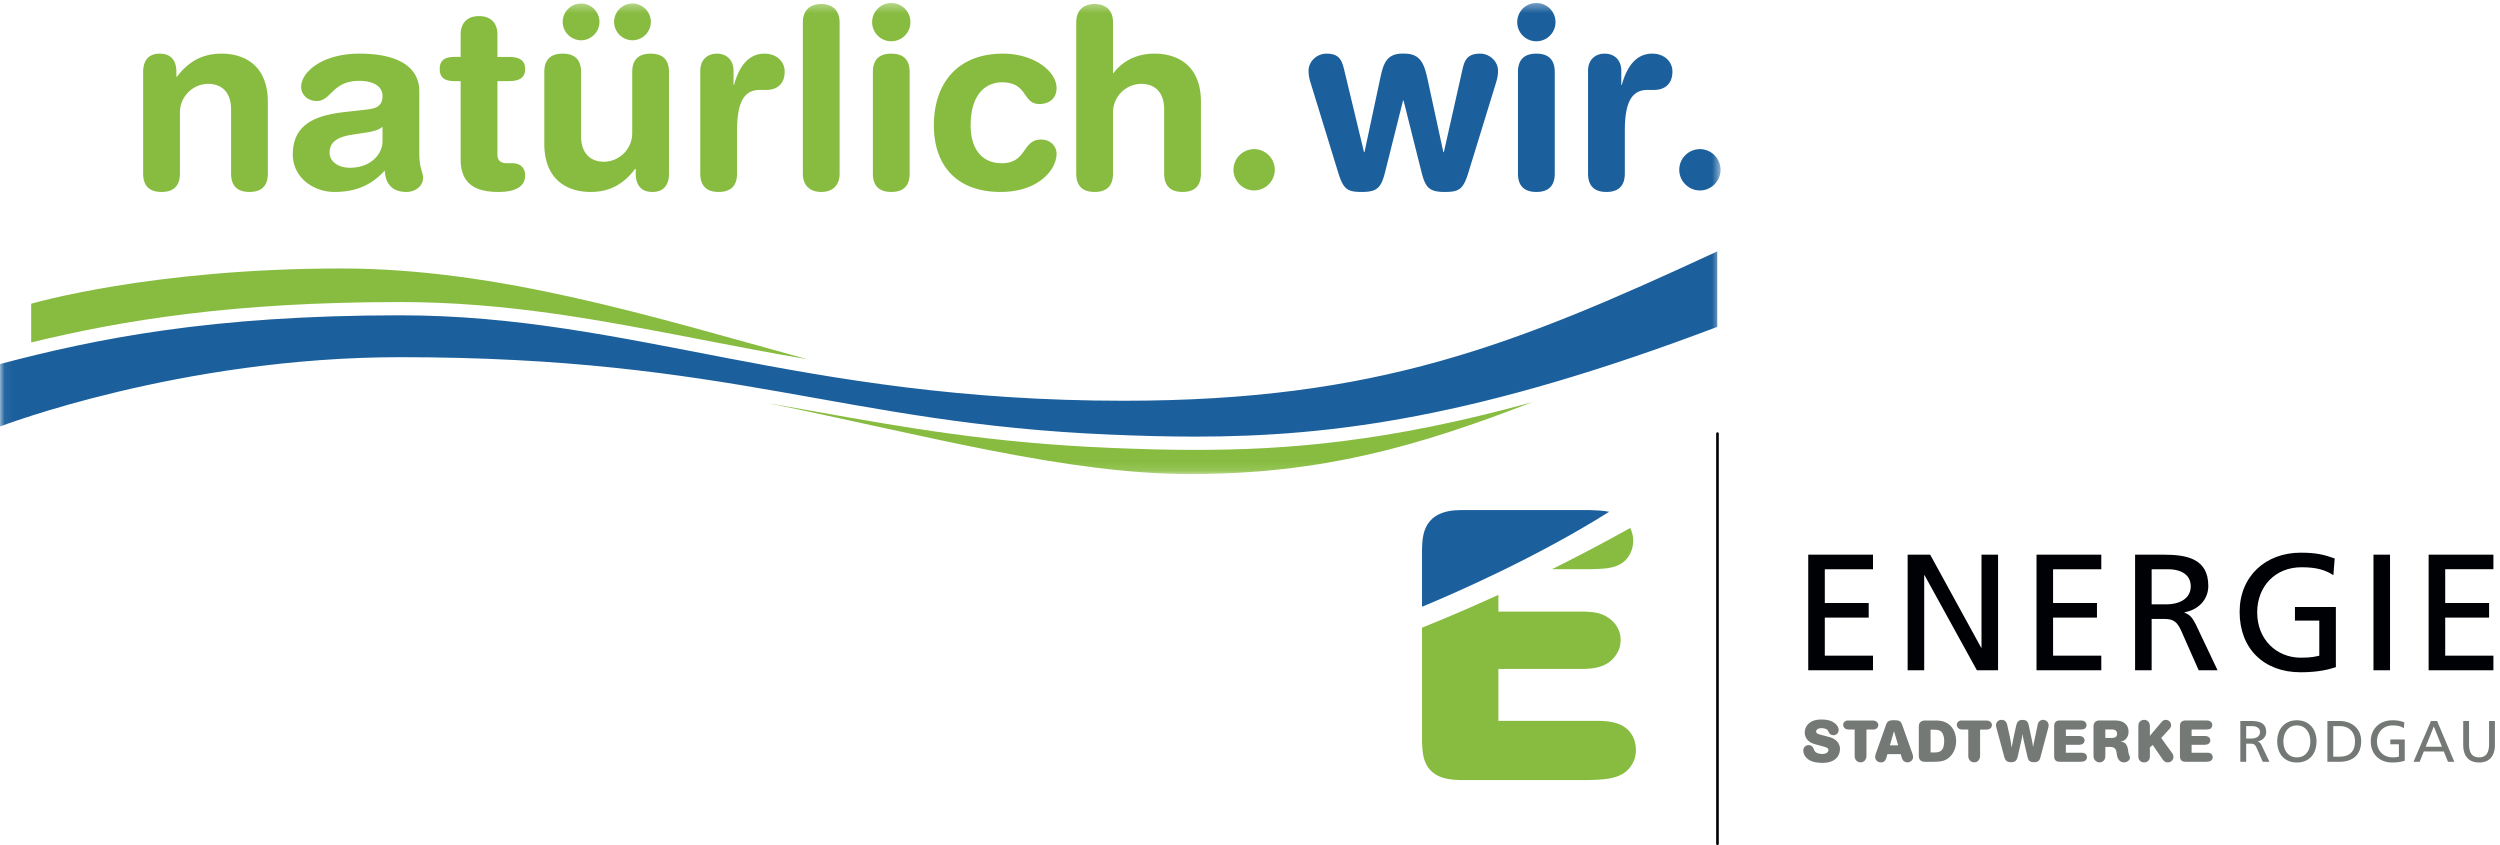
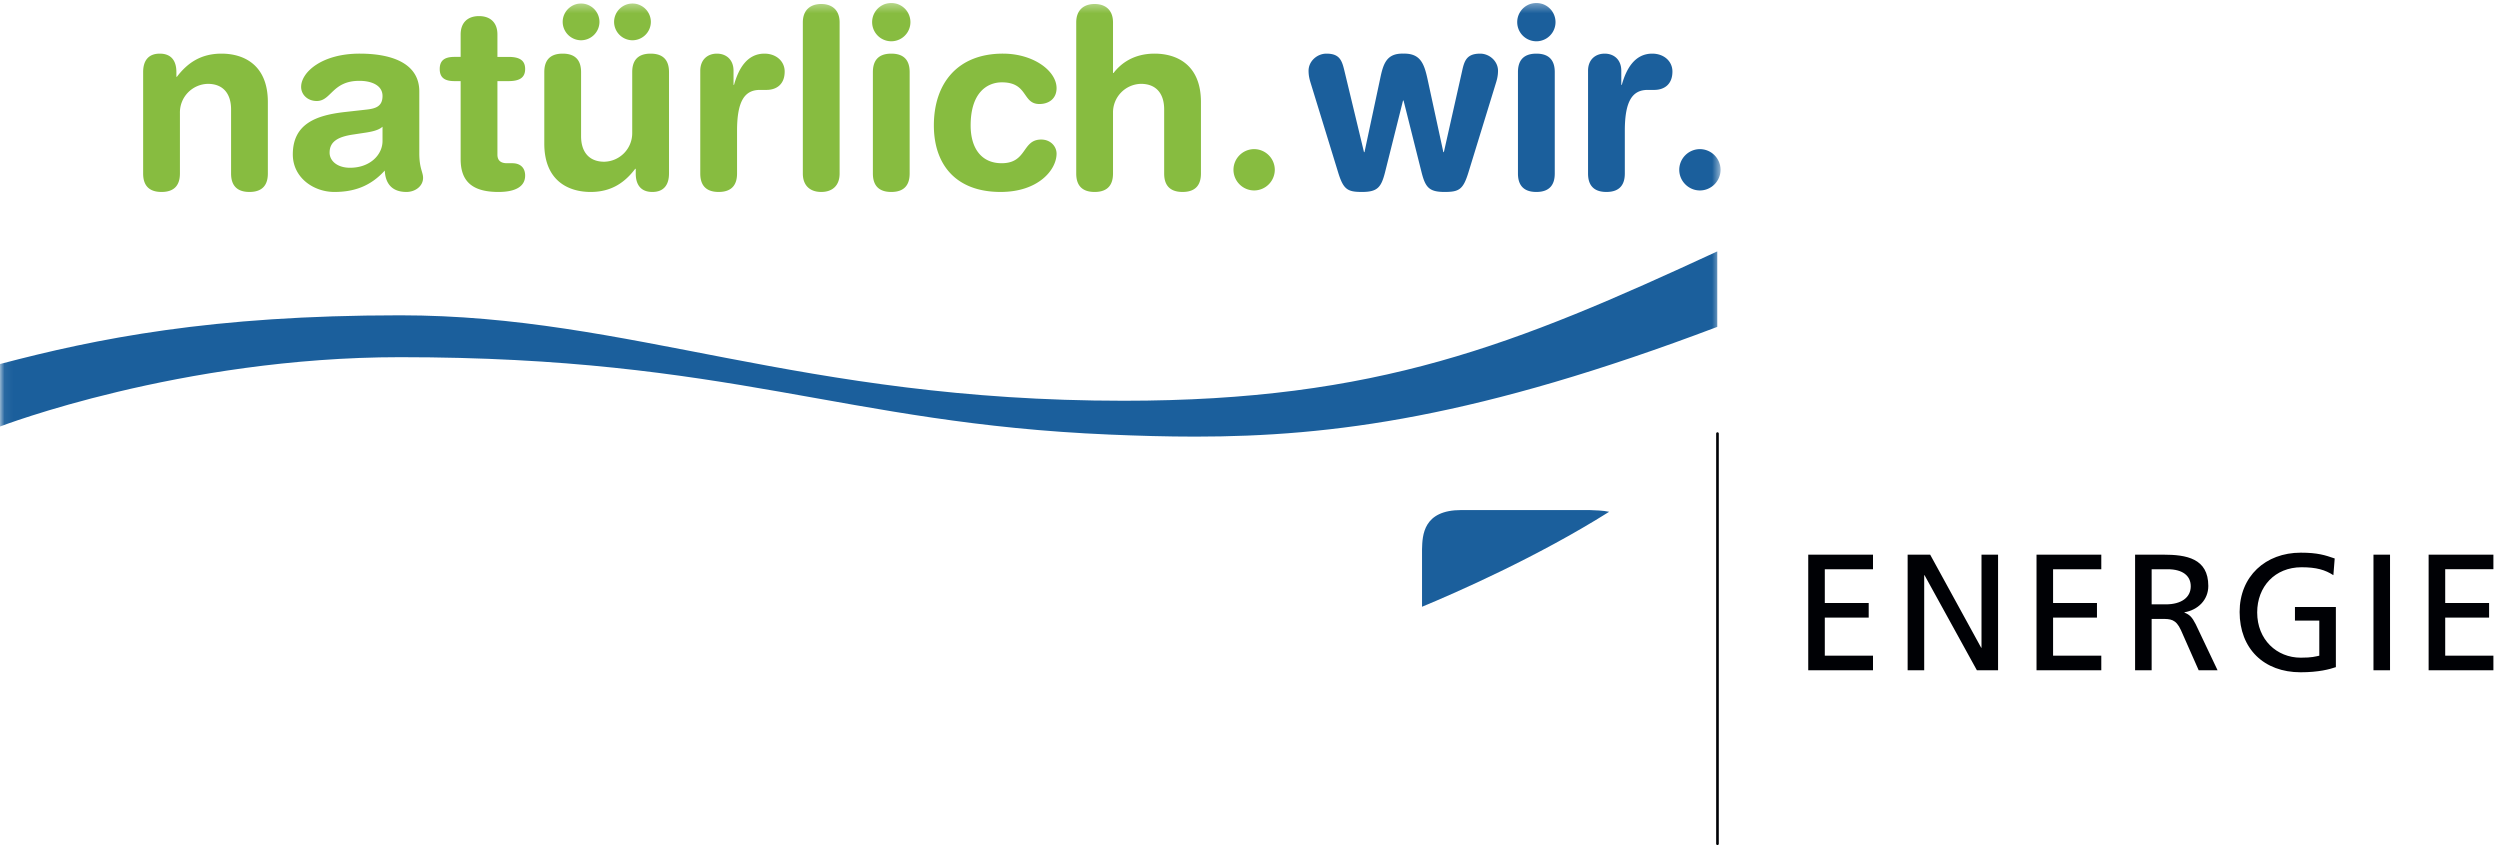
<svg xmlns="http://www.w3.org/2000/svg" xmlns:xlink="http://www.w3.org/1999/xlink" width="284" height="96">
  <defs>
    <path id="a" d="M.06.339h195.397v53.517H.06z" />
  </defs>
  <g fill="none" fill-rule="evenodd">
    <path d="M195.105 49.256V95.85" stroke="#000105" stroke-width=".3" stroke-linecap="round" />
-     <path d="M282.757 81.903v2.631c0 .89-.279 1.502-1.136 1.502-.858 0-1.137-.612-1.137-1.502v-2.631h-.664v2.717c0 1.302.66 1.999 1.801 1.999 1.142 0 1.8-.697 1.8-1.999v-2.717h-.664zm-5.353 2.924l-.924-2.299-.922 2.299h1.846zm-.551-2.924l1.959 4.636h-.723l-.472-1.169h-2.272l-.472 1.169h-.698l1.981-4.636h.697zm-5.314 2.644h.976v1.409c-.166.033-.285.08-.744.08-.963 0-1.748-.725-1.748-1.815 0-1.035.711-1.812 1.781-1.812.598 0 .949.105 1.276.318l.052-.672c-.384-.133-.683-.23-1.361-.23-1.414 0-2.451.949-2.451 2.377 0 1.474.976 2.417 2.445 2.417.723 0 1.162-.119 1.414-.206v-2.411h-1.64v.545zm-4.012-.34c0-1.084-.738-1.72-1.694-1.72h-.777v3.469h.697c1.143 0 1.774-.551 1.774-1.749zm.703-.025c0 1.553-.941 2.357-2.469 2.357h-1.369v-4.636h1.369c1.375 0 2.469.849 2.469 2.279zm-5.777.039c0-.943-.506-1.82-1.528-1.812-1.023-.008-1.529.869-1.529 1.812 0 .924.459 1.815 1.529 1.815 1.069 0 1.528-.891 1.528-1.815zm.703 0c0 1.408-.817 2.398-2.231 2.398-1.416 0-2.232-.99-2.232-2.398 0-1.375.824-2.396 2.232-2.396 1.408 0 2.231 1.021 2.231 2.396zm-6.422-1.051c0-.418-.318-.683-.93-.683h-.637v1.41h.563c.633 0 1.004-.281 1.004-.727zm.199 1.524l.877 1.845h-.758l-.711-1.607c-.205-.451-.424-.451-.775-.451h-.399v2.058h-.666v-4.636h1.137c.916 0 1.799.146 1.799 1.256 0 .564-.418.963-.955 1.056v.014c.205.078.305.178.451.465zm-6.203.816h-1.762v-.904h1.502c.127-.006.412-.014.559-.264a.466.466 0 0 0-.18-.646c-.127-.073-.246-.08-.373-.086h-1.508v-.737h1.569c.252-.007.439-.007.591-.113a.482.482 0 0 0 .186-.387.507.507 0 0 0-.279-.457c-.147-.066-.319-.066-.485-.072h-2.224c-.666 0-.68.436-.686.684v3.334c.006.179.014.392.174.531.144.133.346.141.498.146h2.197c.28-.005.526-.013.692-.158a.475.475 0 0 0 .16-.359.48.48 0 0 0-.174-.387c-.145-.111-.324-.119-.457-.125zm-5.215-1.674l.897-.984c.113-.119.226-.271.226-.484a.607.607 0 0 0-.597-.592c-.26 0-.413.154-.506.265l-1.309 1.549v-1.084c0-.451-.279-.73-.644-.73a.66.66 0 0 0-.563.287c-.094.152-.094.31-.102.457v3.436c.008.125.028.404.321.57.111.06.23.08.338.08a.637.637 0 0 0 .537-.26c.101-.144.107-.324.113-.451v-1.002l.326-.26 1.143 1.66c.113.135.252.313.558.313a.624.624 0 0 0 .651-.623.707.707 0 0 0-.139-.414l-1.25-1.733zm-5.014-.478a.565.565 0 0 0-.06-.254c-.133-.219-.377-.231-.578-.238h-.697v.963h.691c.16 0 .359-.006.49-.12.082-.058.154-.179.154-.351zm1.354 2.377c.041.099.107.207.107.32 0 .319-.332.551-.697.551-.252 0-.398-.127-.459-.178-.264-.24-.305-.519-.357-.891a1.31 1.31 0 0 0-.094-.359c-.152-.312-.473-.32-.684-.324h-.505v.98c0 .168-.014.36-.153.532a.653.653 0 0 1-.988.027c-.182-.186-.201-.404-.201-.57v-3.295c.008-.119.008-.248.086-.379.154-.279.445-.305.605-.305h1.549c.543 0 .994.039 1.361.365.272.244.377.565.377.922 0 .418-.177.672-.277.785-.227.258-.473.299-.639.332.36.047.731.114.864.963.019.145.052.393.105.524zm-5.412-.225h-1.76v-.904h1.5c.127-.006.412-.014.559-.264a.419.419 0 0 0 .066-.24c0-.18-.1-.318-.246-.406a.757.757 0 0 0-.371-.086h-1.508v-.737h1.567c.253-.007.439-.007.591-.113a.476.476 0 0 0 .186-.387.505.505 0 0 0-.277-.457c-.149-.066-.319-.066-.487-.072h-2.224c-.664 0-.678.436-.686.684v3.334c.008.179.014.392.174.531.144.133.344.141.498.146h2.197c.281-.005.528-.013.694-.158a.488.488 0 0 0 .158-.359.483.483 0 0 0-.172-.387c-.149-.111-.326-.119-.459-.125zm-4.35-3.734c-.26 0-.4.146-.457.213-.109.132-.14.287-.168.406l-.392 1.867a9.188 9.188 0 0 0-.119.623c-.047-.326-.061-.473-.133-.808l-.366-1.709c-.099-.479-.359-.584-.705-.584-.503 0-.617.291-.703.611-.299 1.314-.351 1.594-.531 2.543a16.774 16.774 0 0 0-.213-1.303l-.273-1.226c-.039-.207-.153-.633-.645-.633-.371 0-.637.246-.637.597 0 .114.02.221.047.327l.891 3.289c.119.398.299.597.775.597.586 0 .672-.34.766-.724l.418-1.834c.066-.319.072-.385.113-.651.061.373.072.487.153.825l.398 1.74c.105.478.285.644.764.644.545 0 .646-.299.716-.558l.905-3.395c.019-.08.025-.166.025-.246 0-.371-.318-.611-.629-.611zm-6.551.074h-2.695a.567.567 0 0 0-.359.106.46.46 0 0 0-.194.386.52.52 0 0 0 .241.432.778.778 0 0 0 .423.099h.639v2.942c0 .193.02.431.233.625.105.094.252.16.443.16a.6.6 0 0 0 .519-.266.826.826 0 0 0 .147-.519v-2.936h.697c.108 0 .293-.006.438-.113a.492.492 0 0 0 .207-.398.473.473 0 0 0-.153-.346c-.16-.158-.378-.172-.586-.172zm-4.683 2.332c0-.506-.139-.844-.279-1.004-.233-.271-.584-.279-.897-.285h-.371v2.59h.371c.406-.006.824-.033 1.031-.477.106-.22.145-.578.145-.824zm1.355.006c0 .644-.211 1.275-.656 1.734-.586.604-1.236.612-2.068.617h-.75c-.145 0-.313-.005-.471-.091-.281-.166-.285-.446-.293-.614v-3.273c.008-.147.012-.332.147-.492.185-.219.464-.219.605-.219h1.182c.271.006.836.02 1.314.318.545.332.99 1.03.99 2.02zm-6.582.478l-.472-1.607-.465 1.607h.937zm1.602.903c.045.14.092.265.092.406 0 .445-.385.631-.651.631a.729.729 0 0 1-.345-.106c-.2-.134-.266-.359-.334-.572l-.071-.258h-1.515l-.1.346c-.072.244-.185.59-.631.59-.306 0-.658-.205-.658-.623 0-.141.039-.26.08-.393l1.156-3.256c.139-.398.332-.503.811-.517.65 0 .844.033 1.035.57l1.131 3.182zm-3.861-3.201a.468.468 0 0 0-.155-.346c-.16-.158-.377-.172-.584-.172h-2.695a.56.56 0 0 0-.359.106.46.46 0 0 0-.194.386c0 .192.108.344.239.432.14.086.292.099.425.099h.639v2.942c0 .193.019.431.232.625.106.094.252.16.446.16a.6.6 0 0 0 .517-.266c.127-.173.147-.345.147-.519v-2.936h.697c.105 0 .291-.006.439-.113a.5.5 0 0 0 .206-.398zm-4.352 2.716c0 .286-.088.645-.313.932-.392.49-1.035.643-1.662.643-.816 0-1.425-.159-1.824-.565a1.217 1.217 0 0 1-.367-.822.6.6 0 0 1 .605-.625c.086 0 .166.014.247.047.177.086.265.23.312.343.031.061.053.128.078.194.047.08.1.16.18.219.24.185.639.201.724.201.399 0 .706-.174.706-.434 0-.258-.247-.332-.805-.476-.91-.248-1.123-.307-1.402-.534a1.257 1.257 0 0 1-.479-1.002c0-.652.498-1.468 1.854-1.468.324 0 .658.027.968.119.586.174 1.026.631 1.026 1.062a.58.58 0 0 1-.592.6.565.565 0 0 1-.506-.293 4.24 4.24 0 0 0-.08-.166.645.645 0 0 0-.086-.119c-.205-.213-.609-.221-.678-.221-.357 0-.611.141-.611.385 0 .174.154.246.307.301.193.066 1.183.312 1.402.39.623.241.996.705.996 1.289z" fill="#747975" />
    <path d="M283.25 64.665V63.01h-7.358v13.133h7.358v-1.656h-5.475v-4.328h4.986v-1.657h-4.986v-3.837h5.475zm-13.624 11.478h1.881V63.01h-1.881v13.133zm-8.919-5.645h2.765v3.989c-.471.093-.808.226-2.107.226-2.729 0-4.949-2.051-4.949-5.136 0-2.938 2.013-5.137 5.042-5.137 1.694 0 2.692.301 3.614.902l.15-1.9c-1.092-.377-1.939-.658-3.857-.658-4.008 0-6.944 2.691-6.944 6.736 0 4.178 2.766 6.85 6.924 6.85 2.051 0 3.293-.34 4.01-.584v-6.831h-4.648v1.543zm-11.838-3.896c0-1.184-.905-1.937-2.635-1.937h-1.807v3.99h1.6c1.787 0 2.842-.791 2.842-2.053zm.564 4.311l2.483 5.23h-2.145l-2.014-4.555c-.582-1.279-1.203-1.279-2.199-1.279h-1.131v5.834h-1.881V63.01h3.217c2.598 0 5.1.412 5.1 3.555 0 1.599-1.186 2.728-2.709 2.992v.037c.584.227.865.508 1.279 1.319zm-18.084 5.23h7.358v-1.656h-5.477v-4.328h4.986v-1.657h-4.986v-3.837h5.477V63.01h-7.358v13.133zm-6.25-2.559h-.037l-5.795-10.574h-2.559v13.133h1.881V65.342h.039l5.946 10.801h2.406V63.01h-1.881v10.574zM205.416 63.01h7.357v1.655h-5.475v3.837h4.987v1.657h-4.987v4.328h5.475v1.656h-7.357V63.01z" fill="#000105" />
-     <path d="M184.708 82.711c-.953-.736-2.123-.779-2.99-.822h-11.5v-5.902h9.803c.826-.043 2.693-.088 3.648-1.737.262-.384.432-.908.432-1.56 0-1.17-.652-2.082-1.601-2.647-.827-.478-1.606-.521-2.434-.564h-9.848v-1.906a197.64 197.64 0 0 1-8.676 3.73V84.19c.041 1.17.085 2.559 1.129 3.467.954.869 2.251.914 3.248.959h14.366c1.822-.045 3.427-.09 4.509-1.041a3.14 3.14 0 0 0 1.045-2.346c0-.957-.349-1.91-1.131-2.518zm-4.25-18.048h-4.152a214.604 214.604 0 0 0 8.883-4.682c.205.431.346.902.346 1.43 0 .65-.217 1.779-1.215 2.517-.996.692-2.213.692-3.862.735z" fill="#87BC40" />
    <path d="M182.802 58.139c-.724-.15-1.496-.168-2.258-.197h-14.536c-4.339 0-4.425 2.861-4.466 4.467v6.519c3.803-1.578 13.043-5.619 21.26-10.789" fill="#1B5F9C" />
    <mask id="b" fill="#fff">
      <use xlink:href="#a" />
    </mask>
-     <path d="M135.765 51.108c-2.888 0-5.991-.074-9.76-.235-13.463-.566-23.218-2.308-33.547-4.154-1.728-.307-3.465-.618-5.228-.922 18.118 3.705 34.016 8.059 48.01 8.059 14.856 0 25.88-3.153 38.818-8.171-16.684 4.622-28.271 5.423-38.293 5.423zM3.544 38.901v-4.396s13.58-4.006 35.229-4.006c17.92 0 35.393 5.498 52.956 10.315-4.225-.721-8.227-1.491-12.073-2.237-11.336-2.191-22.041-4.264-34.202-4.264-19.144 0-31.658 2.098-41.91 4.588z" fill="#87BC40" mask="url(#b)" />
    <path d="M45.454 35.819c-21.464 0-34.483 2.645-45.454 5.534v7.1s20.482-7.877 45.454-7.877c37.784 0 50.208 7.51 80.615 8.793 3.249.137 6.451.231 9.696.231 15.62 0 32.197-2.198 59.317-12.466v-8.576c-23.022 10.658-38.647 16.967-67.444 16.967-36.886 0-55.926-9.706-82.184-9.706" fill="#1B5F9C" mask="url(#b)" />
    <path d="M142.468 16.94a2.358 2.358 0 0 1 2.349 2.346 2.36 2.36 0 0 1-2.349 2.35 2.359 2.359 0 0 1-2.346-2.35 2.357 2.357 0 0 1 2.346-2.346zM122.26 2.542c0-1.373.83-2.088 2.089-2.088 1.26 0 2.089.715 2.089 2.088v5.754h.058c.83-1.088 2.289-2.203 4.666-2.203 2.518 0 5.265 1.259 5.265 5.496v8.127c0 1.117-.457 2.09-2.089 2.09s-2.089-.973-2.089-2.09v-7.299c0-1.688-.83-2.891-2.634-2.891a3.246 3.246 0 0 0-3.177 3.293v6.897c0 1.117-.458 2.09-2.089 2.09-1.632 0-2.089-.973-2.089-2.09V2.542zm-8.331 3.551c3.492 0 6.097 1.974 6.097 3.922 0 1.201-.888 1.802-1.946 1.802-1.976 0-1.26-2.463-4.265-2.463-1.631 0-3.55 1.118-3.55 4.897 0 2.603 1.231 4.291 3.522 4.291 2.919 0 2.289-2.689 4.493-2.689 1.059 0 1.746.773 1.746 1.603 0 1.83-2.061 4.35-6.354 4.35-5.152 0-7.585-3.178-7.585-7.555 0-4.811 2.719-8.158 7.842-8.158zM99.16 8.183c0-1.118.458-2.09 2.089-2.09s2.088.972 2.088 2.09v11.533c0 1.117-.457 2.09-2.088 2.09s-2.089-.973-2.089-2.09V8.183zm2.089-7.844a2.175 2.175 0 1 1 0 4.35 2.175 2.175 0 0 1 0-4.35zM91.202 2.542c0-1.373.83-2.088 2.089-2.088 1.26 0 2.089.715 2.089 2.088v17.174c0 1.375-.829 2.09-2.089 2.09-1.259 0-2.089-.715-2.089-2.09V2.542zM79.551 8.038c0-1.26.829-1.945 1.889-1.945 1.059 0 1.889.685 1.889 1.945v1.604h.057c.487-1.747 1.43-3.549 3.463-3.549 1.316 0 2.29.859 2.29 2.033 0 1.545-1.03 2.088-2.061 2.088h-.743c-1.689 0-2.606 1.174-2.606 4.636v4.866c0 1.117-.458 2.09-2.089 2.09s-2.089-.973-2.089-2.09V8.038zM71.85.397a2.1 2.1 0 0 1 2.088 2.09 2.099 2.099 0 0 1-2.088 2.088 2.1 2.1 0 0 1-2.09-2.088 2.1 2.1 0 0 1 2.09-2.09zm-5.84 0a2.1 2.1 0 0 1 2.089 2.09 2.1 2.1 0 0 1-2.089 2.088 2.1 2.1 0 0 1-2.089-2.088c0-1.146.945-2.09 2.089-2.09zm9.989 19.319c0 1.259-.573 2.09-1.889 2.09s-1.889-.831-1.889-2.09v-.543h-.057c-1.173 1.545-2.691 2.633-5.065 2.633-2.52 0-5.267-1.26-5.267-5.496V8.183c0-1.118.457-2.09 2.089-2.09 1.631 0 2.089.972 2.089 2.09v7.296c0 1.69.83 2.893 2.633 2.893a3.245 3.245 0 0 0 3.177-3.291V8.183c0-1.118.459-2.09 2.09-2.09 1.631 0 2.089.972 2.089 2.09v11.533zM52.329 9.214h-.716c-1.173 0-1.66-.459-1.66-1.375 0-.916.487-1.375 1.66-1.375h.716V3.917c0-1.375.829-2.088 2.089-2.088 1.259 0 2.089.713 2.089 2.088v2.547h1.26c1.229 0 1.889.373 1.889 1.375s-.66 1.375-1.889 1.375h-1.26v8.355c0 .629.342.973 1.088.973h.601c.915 0 1.46.516 1.46 1.404 0 1.201-1.031 1.86-3.035 1.86-3.033 0-4.292-1.26-4.292-3.721V9.214zm-8.875 5.18c-.458.429-1.317.572-1.804.656l-1.518.23c-1.744.258-2.689.801-2.689 2.061 0 .945.888 1.717 2.318 1.717 2.291 0 3.693-1.489 3.693-3.034v-1.63zm4.178 3.003c0 1.747.429 2.147.429 2.807 0 .943-.887 1.602-1.888 1.602-1.804 0-2.405-1.145-2.463-2.432-1.63 1.801-3.52 2.432-5.724 2.432-2.375 0-4.723-1.631-4.723-4.264 0-3.463 2.634-4.438 5.84-4.809l2.547-.285c1.002-.117 1.804-.344 1.804-1.547 0-1.203-1.232-1.718-2.634-1.718-3.091 0-3.176 2.291-4.838 2.291-1.058 0-1.774-.745-1.774-1.604 0-1.658 2.348-3.777 6.641-3.777 4.006 0 6.783 1.289 6.783 4.293v7.011zM16.261 8.183c0-1.26.573-2.09 1.889-2.09s1.888.83 1.888 2.09v.542h.057c1.174-1.544 2.691-2.632 5.067-2.632 2.518 0 5.266 1.259 5.266 5.496v8.127c0 1.117-.458 2.09-2.089 2.09-1.632 0-2.089-.973-2.089-2.09v-7.299c0-1.688-.831-2.891-2.634-2.891a3.246 3.246 0 0 0-3.177 3.293v6.897c0 1.117-.458 2.09-2.089 2.09-1.632 0-2.089-.973-2.089-2.09V8.183z" fill="#87BC40" mask="url(#b)" />
    <path d="M193.109 16.94a2.359 2.359 0 0 1 2.348 2.346c0 1.289-1.061 2.35-2.348 2.35s-2.346-1.061-2.346-2.35a2.357 2.357 0 0 1 2.346-2.346zm-12.707-8.902c0-1.26.828-1.945 1.889-1.945 1.056 0 1.888.685 1.888 1.945v1.604h.057c.486-1.747 1.43-3.549 3.463-3.549 1.316 0 2.289.859 2.289 2.033 0 1.545-1.031 2.088-2.061 2.088h-.744c-1.689 0-2.603 1.174-2.603 4.636v4.866c0 1.117-.459 2.09-2.09 2.09-1.631 0-2.088-.973-2.088-2.09V8.038zm-7.962.145c0-1.118.458-2.09 2.091-2.09 1.633 0 2.09.972 2.09 2.09v11.533c0 1.117-.457 2.09-2.09 2.09-1.633 0-2.091-.973-2.091-2.09V8.183zm2.091-7.844a2.175 2.175 0 1 1 0 4.351 2.174 2.174 0 1 1 0-4.351zm-25.592 9.246c-.143-.457-.286-.918-.286-1.547 0-1.086.972-1.945 2.031-1.945 1.547 0 1.775.83 2.062 2.033l2.204 9.158h.057l1.775-8.328c.343-1.633.686-2.92 2.633-2.863 1.974-.057 2.375 1.201 2.747 2.863l1.803 8.328h.058l2.06-9.158c.257-1.203.515-2.033 2.061-2.033 1.061 0 2.031.859 2.031 1.945 0 .629-.141 1.09-.286 1.547l-3.061 9.959c-.602 1.975-1.06 2.262-2.719 2.262-1.747 0-2.175-.514-2.605-2.174l-2.061-8.215h-.058l-2.059 8.215c-.43 1.66-.86 2.174-2.607 2.174-1.659 0-2.117-.287-2.719-2.262l-3.061-9.959z" fill="#1B5F9C" mask="url(#b)" />
  </g>
</svg>